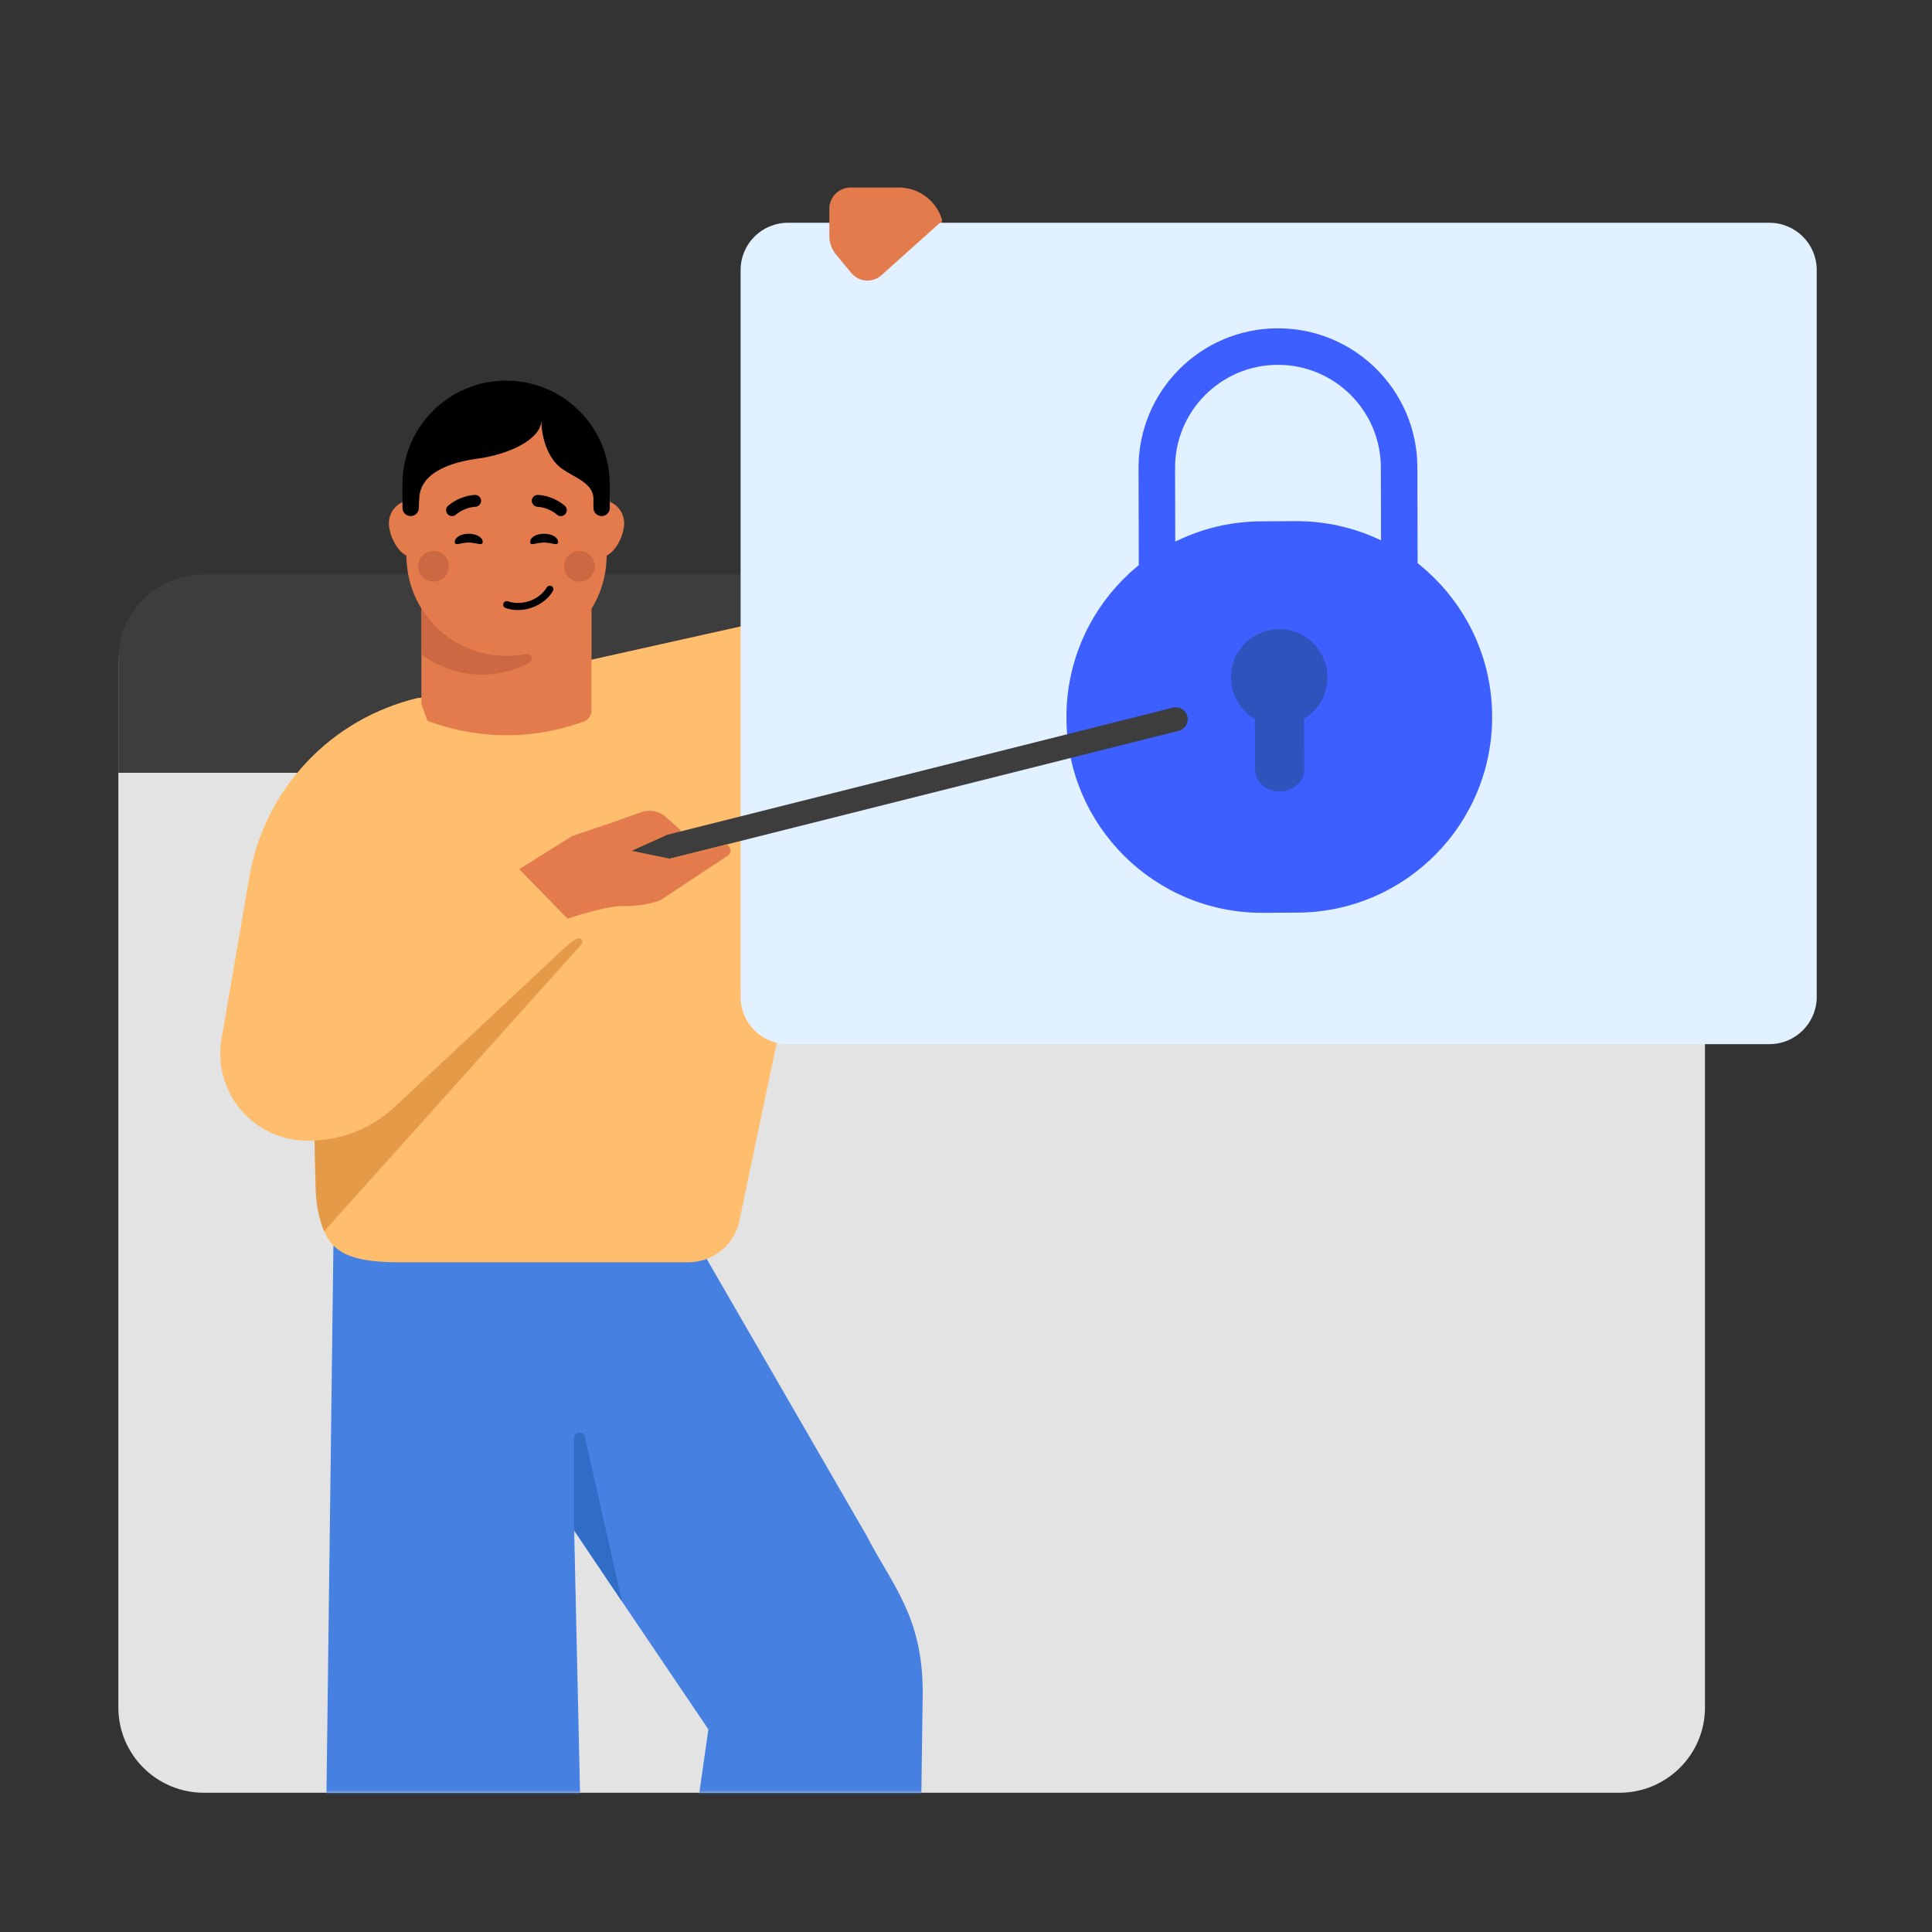
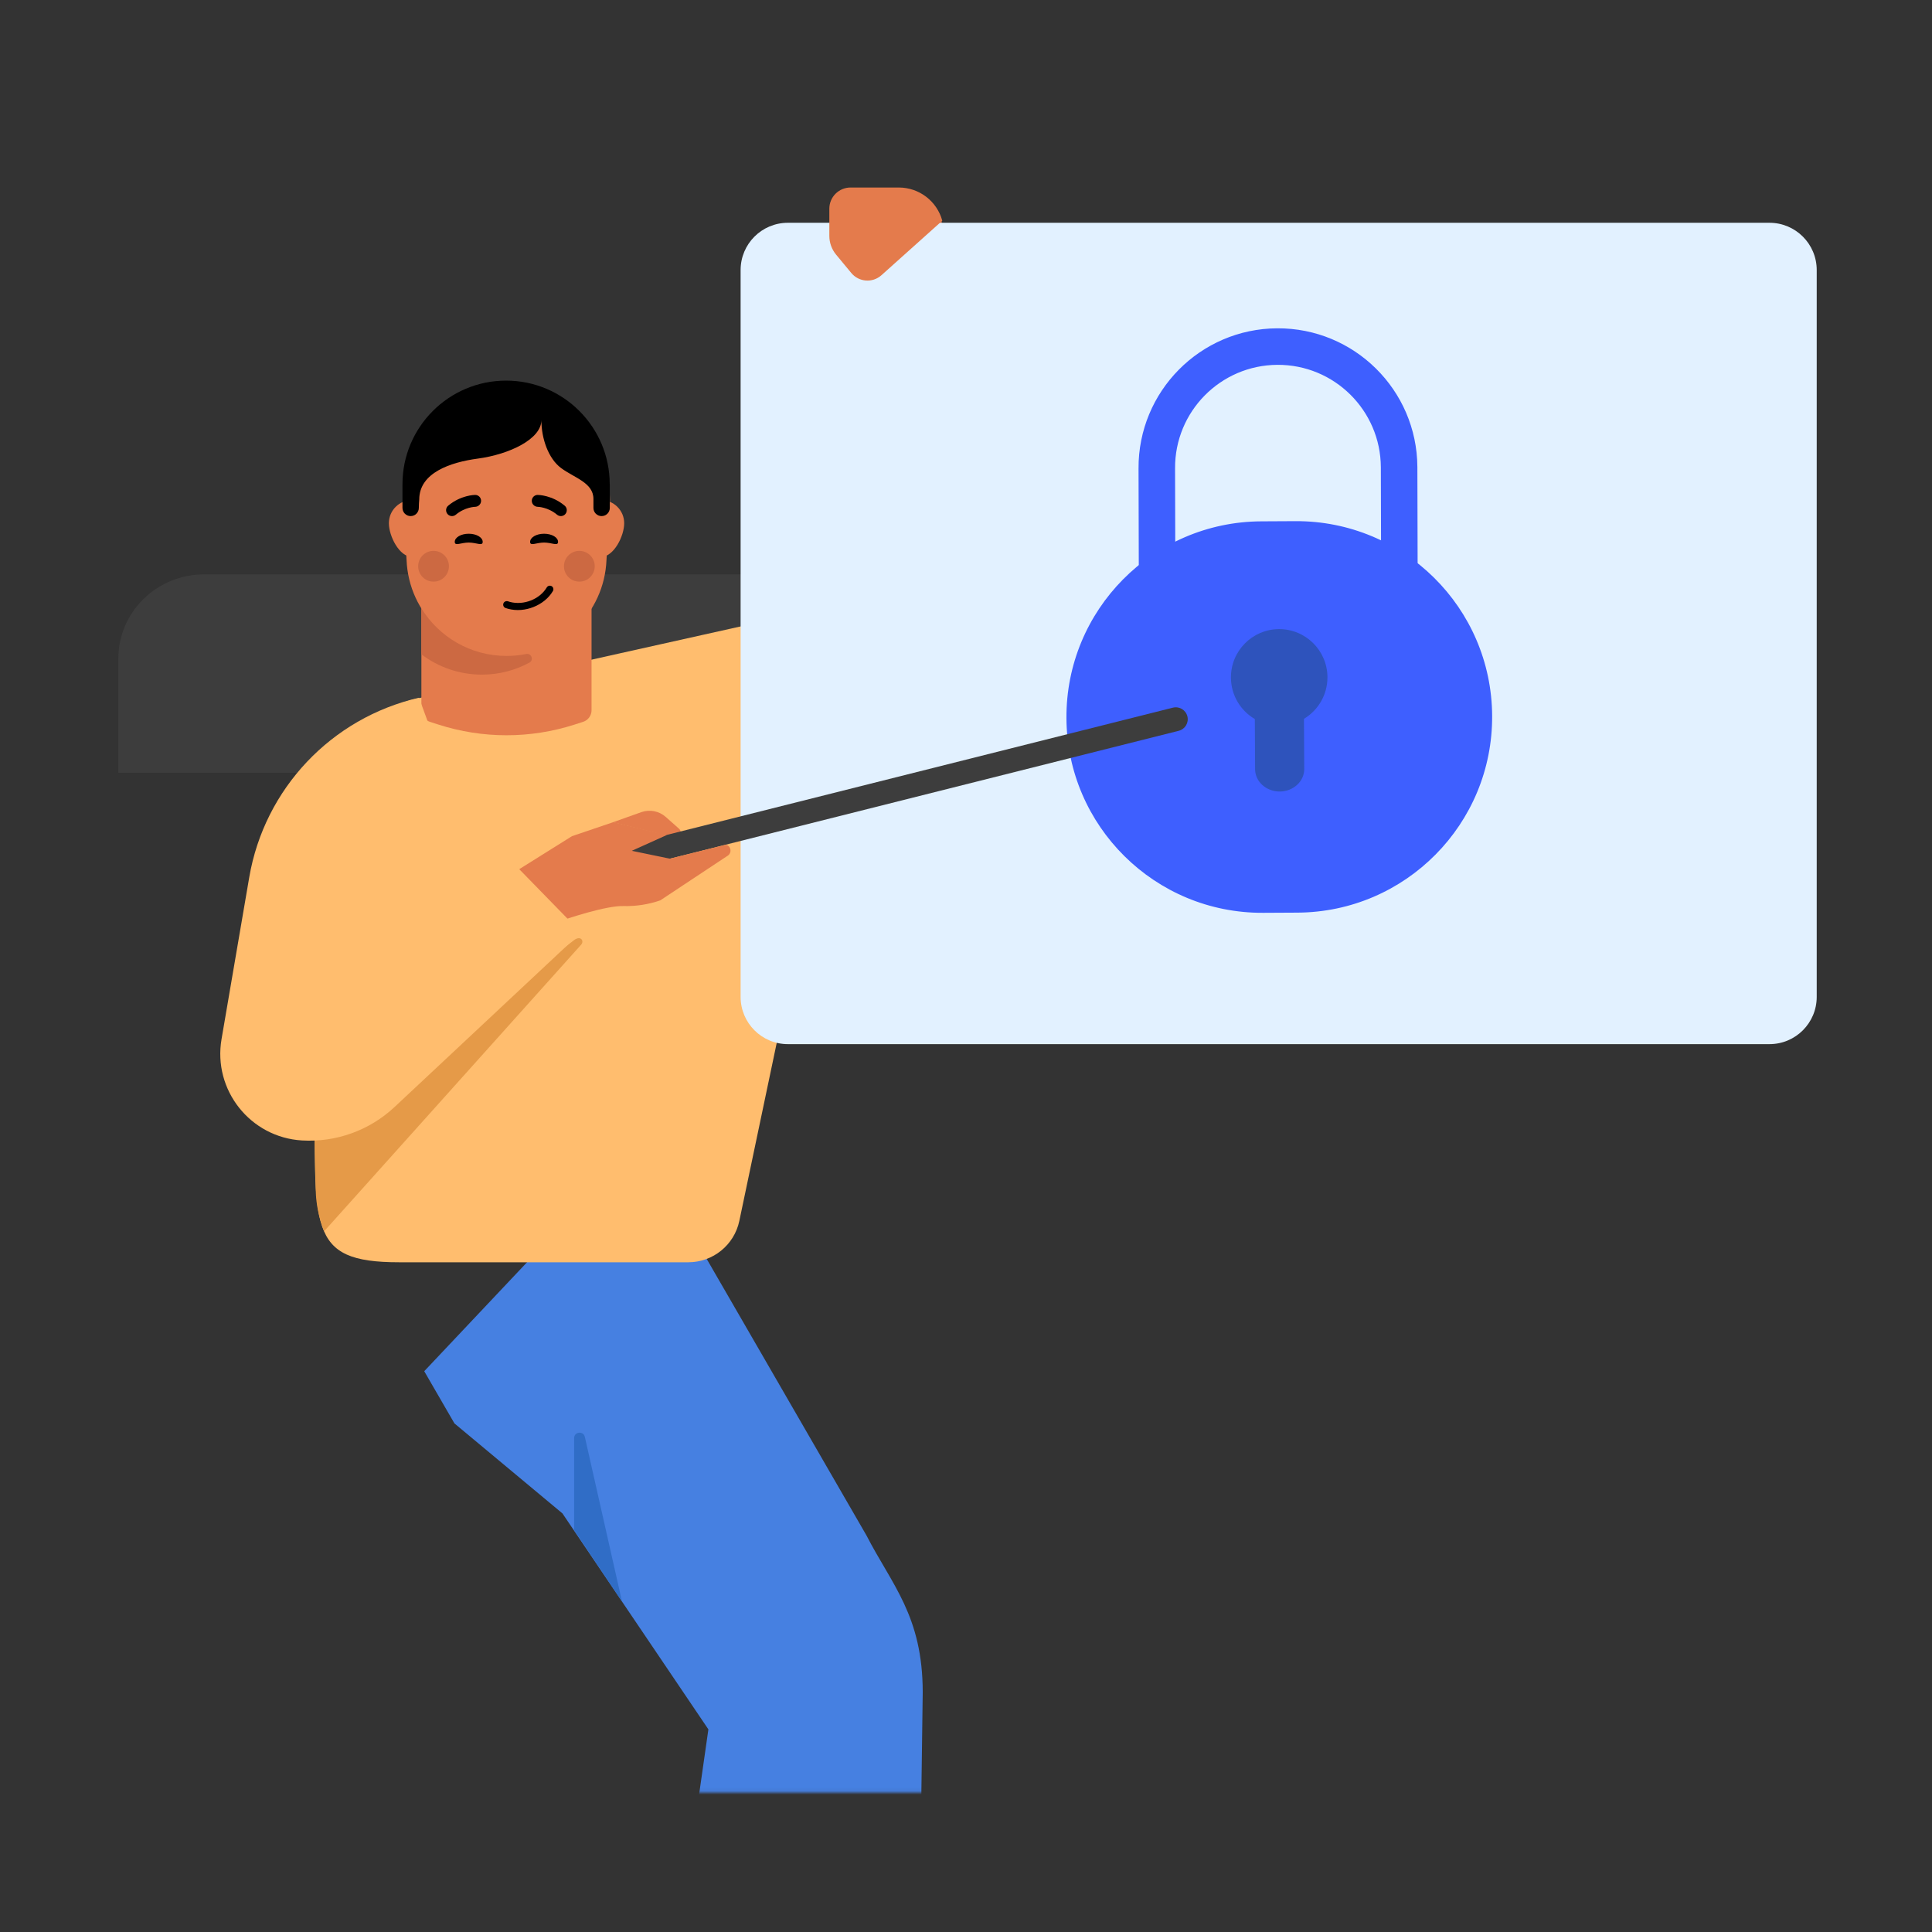
<svg xmlns="http://www.w3.org/2000/svg" width="555" height="555" viewBox="0 0 555 555" fill="none">
  <rect x="0" y="0" width="555" height="555" fill="#333333" stroke="none" />
  <g clip-path="url(#clip0_2020_5198)">
-     <path d="M34 191.223C34 177.693 45.009 166.724 58.59 166.724H465.194C478.775 166.724 489.784 177.693 489.784 191.223V490.501C489.784 504.031 478.775 515 465.194 515H58.59C45.009 515 34 504.031 34 490.501V191.223Z" fill="#E3E3E3" />
    <path d="M34 189.184C34 175.828 45.03 165 58.636 165H465.364C478.97 165 490 175.828 490 189.184V222H34V189.184Z" fill="#3D3D3D" />
    <mask id="mask0_2020_5198" style="mask-type:alpha" maskUnits="userSpaceOnUse" x="35" y="10" width="517" height="505">
      <path d="M35.07 34.499C35.07 20.969 46.08 10 59.66 10H526.715C540.295 10 551.305 20.969 551.305 34.499V490.425C551.305 503.955 540.295 514.924 526.715 514.924H59.66C46.08 514.924 35.07 503.955 35.07 490.425V34.499Z" fill="#E3E3E3" />
    </mask>
    <g mask="url(#mask0_2020_5198)">
      <path d="M265.068 486.162L263.292 617.817C261.684 625.743 255.357 631.865 247.378 633.207H203.497C193.062 633.207 183.898 624.827 186.821 613.498L203.497 496.789L161.572 434.755L130.542 408.897L121.869 393.904L183.748 328.318L248.923 441.103C256.146 455.188 265.068 464.179 265.068 486.162Z" fill="#4680E1" />
-       <path d="M95.99 341.183L92.508 615.728C91.823 626.969 100.753 636.458 112.02 636.458H149.358C160.154 636.458 168.907 627.706 168.907 616.91L162.737 341.183" fill="#4680E1" />
      <path d="M178.682 460.065L164.925 439.525V413.128C164.925 411.218 167.697 410.969 168.026 412.861L178.682 460.065Z" fill="#306DC6" />
      <path d="M242.041 66.377C241.855 67.594 242.562 68.718 243.663 69.123L242.286 74.501V86.775L275.828 95.514L270.449 63.287C269.939 60.232 267.295 57.993 264.198 57.993L250.249 57.993C247.076 57.993 244.392 60.339 243.968 63.484L243.862 64.267H244.649C243.397 64.267 242.238 65.137 242.041 66.377Z" fill="#CC6942" />
      <path d="M98.723 362.608H197.729C204.818 362.608 210.942 357.643 212.391 350.698L230.647 263.787L262.135 242.701C286.089 226.667 297.1 197.111 289.479 169.312L264.385 77.736C263.902 75.987 262.521 74.626 260.773 74.162L232.8 66.879V175.485L120.399 200.54C116.255 201.371 112.315 203.023 108.808 205.399L92.89 216.178C79.909 224.967 91.981 239.59 91.981 252.138L90.622 310.189C90.554 310.362 90.487 310.546 90.419 310.71C90.622 352.499 87.817 362.608 114.64 362.608" fill="#FFBD6E" />
      <path d="M121.048 150.13V204.018C121.048 205.534 122.023 206.887 123.472 207.35L125.925 208.142C138.656 212.238 152.352 212.238 165.073 208.142L167.507 207.36C168.956 206.896 169.932 205.544 169.932 204.027V150.14H121.038L121.048 150.13Z" fill="#E47B4C" />
      <path d="M166.019 150.304C166.019 146.634 168.994 143.658 172.664 143.658C176.335 143.658 179.31 146.634 179.31 150.304C179.31 153.974 176.335 159.972 172.664 159.972C168.994 159.972 166.019 153.974 166.019 150.304Z" fill="#E47B4C" />
      <path d="M111.712 150.304C111.712 146.634 114.687 143.658 118.358 143.658C122.028 143.658 125.003 146.634 125.003 150.304C125.003 153.974 122.028 159.972 118.358 159.972C114.687 159.972 111.712 153.974 111.712 150.304Z" fill="#E47B4C" />
      <path d="M145.507 188.437C160.932 188.437 173.605 176.257 174.223 160.851L175.198 145.262C175.874 128.397 162.381 114.353 145.507 114.353C128.632 114.353 115.139 128.397 115.815 145.262L116.791 160.851C117.409 176.267 130.081 188.437 145.507 188.437Z" fill="#E47B4C" />
      <path d="M121.051 174.771V187.955C125.88 191.625 131.907 193.799 138.427 193.799C143.372 193.799 148.028 192.552 152.094 190.341C153.418 189.626 152.664 187.578 151.187 187.868C149.351 188.235 147.449 188.428 145.507 188.428C135.191 188.428 126.112 182.981 121.051 174.761" fill="#CC6942" />
      <path d="M212.753 77.572C212.753 70.075 218.83 63.998 226.326 63.998L508.31 63.998C515.806 63.998 521.883 70.075 521.883 77.572V286.373C521.883 293.87 515.806 299.947 508.31 299.947H226.327C218.83 299.947 212.753 293.87 212.753 286.373V77.572Z" fill="#E2F1FF" />
      <path d="M306.352 206.291C306.187 175.236 331.228 149.928 362.282 149.764L372.119 149.711C403.173 149.547 428.481 174.587 428.645 205.642C428.81 236.696 403.769 262.004 372.715 262.169L362.879 262.221C331.825 262.386 306.517 237.345 306.352 206.291Z" fill="#3E5FFF" />
      <path fill-rule="evenodd" clip-rule="evenodd" d="M366.958 104.806C350.634 104.892 337.471 118.196 337.558 134.52L337.644 168.292L327.151 168.347L327.065 134.576C326.947 112.457 344.783 94.43 366.902 94.313C389.022 94.195 407.048 112.031 407.165 134.151L407.251 167.922L396.758 167.978L396.672 134.206C396.586 117.882 383.282 104.719 366.958 104.806Z" fill="#3E5FFF" />
      <path d="M374.587 206.489C378.65 204.053 381.36 199.596 381.333 194.516C381.292 186.859 375.052 180.685 367.395 180.725C359.738 180.766 353.564 187.006 353.605 194.663C353.632 199.741 356.386 204.167 360.471 206.561L360.548 220.997C360.567 224.528 363.76 227.401 367.64 227.38C371.52 227.359 374.683 224.453 374.664 220.922L374.587 206.489Z" fill="#2E53BC" />
      <path d="M270.688 63.4C269.144 57.762 264.029 53.866 258.179 53.866H244.339C240.978 53.866 238.24 56.592 238.24 59.953V67.756C238.24 69.723 238.925 71.627 240.182 73.146L244.55 78.422C246.729 81.049 250.649 81.347 253.201 79.07L270.688 63.4Z" fill="#E47B4C" />
      <path d="M166.427 167.085C168.869 167.085 170.848 165.105 170.848 162.664C170.848 160.223 168.869 158.244 166.427 158.244C163.986 158.244 162.007 160.223 162.007 162.664C162.007 165.105 163.986 167.085 166.427 167.085Z" fill="#CC6942" />
      <path d="M124.543 167.085C126.984 167.085 128.963 165.105 128.963 162.664C128.963 160.223 126.984 158.244 124.543 158.244C122.101 158.244 120.122 160.223 120.122 162.664C120.122 165.105 122.101 167.085 124.543 167.085Z" fill="#CC6942" />
      <path d="M138.663 155.67C138.663 156.966 136.866 155.856 134.65 155.856C132.433 155.856 130.637 156.966 130.637 155.67C130.637 154.374 132.433 153.323 134.65 153.323C136.866 153.323 138.663 154.374 138.663 155.67Z" fill="black" />
      <path d="M160.312 155.67C160.312 156.966 158.516 155.856 156.299 155.856C154.083 155.856 152.286 156.966 152.286 155.67C152.286 154.374 154.083 153.323 156.299 153.323C158.516 153.323 160.312 154.374 160.312 155.67Z" fill="black" />
      <path d="M137.529 145.223C137.944 144.901 138.207 144.405 138.201 143.85C138.189 142.928 137.436 142.169 136.501 142.174C136.32 142.176 132.379 142.227 128.758 145.258C128.034 145.859 127.941 146.916 128.542 147.652C129.144 148.37 130.212 148.463 130.936 147.862C133.582 145.637 136.488 145.591 136.525 145.59C136.898 145.585 137.243 145.427 137.529 145.223Z" fill="black" />
      <path d="M153.436 145.223C153.021 144.901 152.758 144.405 152.764 143.85C152.776 142.928 153.529 142.169 154.463 142.174C154.645 142.176 158.586 142.227 162.206 145.258C162.931 145.859 163.024 146.916 162.423 147.652C161.821 148.37 160.752 148.463 160.028 147.862C157.383 145.637 154.477 145.591 154.44 145.59C154.066 145.585 153.722 145.427 153.436 145.223Z" fill="black" />
      <path d="M145.907 172.731C145.326 172.575 144.784 172.859 144.607 173.362C144.418 173.886 144.702 174.476 145.227 174.659C145.471 174.742 145.721 174.821 145.97 174.888C150.747 176.168 156.39 173.926 158.835 169.787C158.97 169.551 159.008 169.277 158.94 169.011C158.872 168.745 158.707 168.525 158.467 168.383C158.39 168.332 158.307 168.303 158.211 168.278C157.766 168.158 157.297 168.353 157.063 168.75C155.067 172.139 150.43 173.967 146.487 172.911C146.29 172.858 146.087 172.803 145.897 172.722L145.894 172.733L145.907 172.731Z" fill="black" />
      <path d="M176.063 236.205L184.851 238.372L193.68 240.608C195.205 240.986 196.205 239.076 195.039 238.039L191.243 234.676C189.339 232.987 186.668 232.455 184.271 233.292L176.085 236.201L176.063 236.205Z" fill="#E47B4C" />
      <path d="M181.795 249.358L338.599 209.936C340.437 209.471 341.554 207.627 341.098 205.784C340.639 203.956 338.789 202.83 336.947 203.286L180.143 242.708C178.306 243.172 177.189 245.017 177.644 246.859C178.103 248.688 179.953 249.813 181.79 249.349L181.795 249.358Z" fill="#3D3D3D" />
      <path d="M208.934 245.902C210.565 244.879 209.765 242.756 208.451 242.695L192.415 246.67L181.5 244.408L191.529 239.885L176.18 236.174L164.32 240.197L144.311 252.721L159.332 265.116C163.494 263.67 174.163 260.143 179.106 260.278C182.703 260.376 186.282 259.818 189.672 258.647L208.927 245.894" fill="#E47B4C" />
      <path d="M90.349 327.143L165 270C166.913 268.652 167.907 270.404 166.899 271.426L93.123 353.699C91.619 349.975 90.8 346.009 90.704 341.994L90.349 327.143Z" fill="#E59A48" />
      <path d="M166.901 267.871L113.332 318.015C106.167 324.721 96.563 328.192 86.766 327.616C71.921 326.741 61.132 313.157 63.642 298.5L71.597 252.034C75.957 226.57 95.193 206.22 120.372 200.436L128.694 223.214C130.809 229.002 134.128 234.277 138.431 238.688L166.901 267.871Z" fill="#FFBD6E" />
      <path d="M175.175 145.917V139.098H175.152C175.152 122.673 161.823 109.338 145.387 109.338C128.951 109.338 115.616 122.673 115.616 139.098V145.9C115.616 147.19 116.661 148.258 117.963 148.258C119.265 148.258 120.316 147.19 120.316 145.9C120.316 145.106 120.356 144.295 120.436 143.478C120.436 135.763 129.538 132.775 137.185 131.753C146.372 130.526 155.521 126.111 155.521 120.698C155.521 125.964 157.524 131.718 161.149 134.432C164.903 137.243 170.475 138.634 170.475 143.324V145.917C170.475 147.213 171.526 148.258 172.822 148.258C174.119 148.258 175.175 147.213 175.175 145.917Z" fill="black" />
    </g>
  </g>
  <defs>
    <clipPath id="clip0_2020_5198">
      <rect width="555" height="555" fill="white" />
    </clipPath>
  </defs>
</svg>